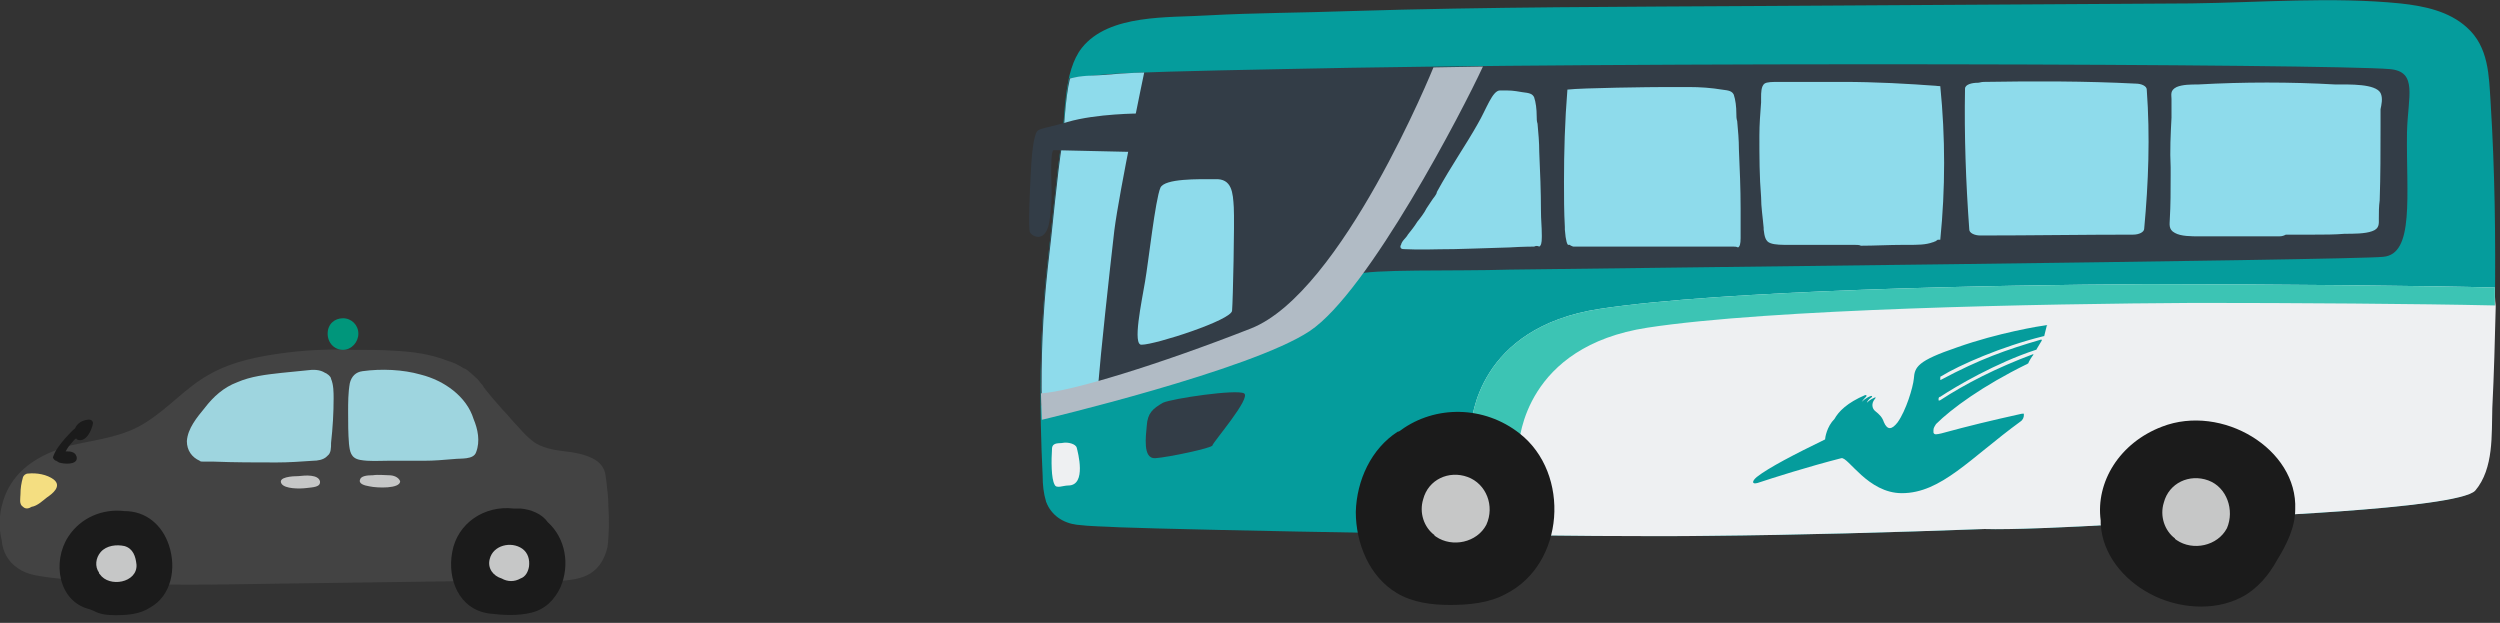
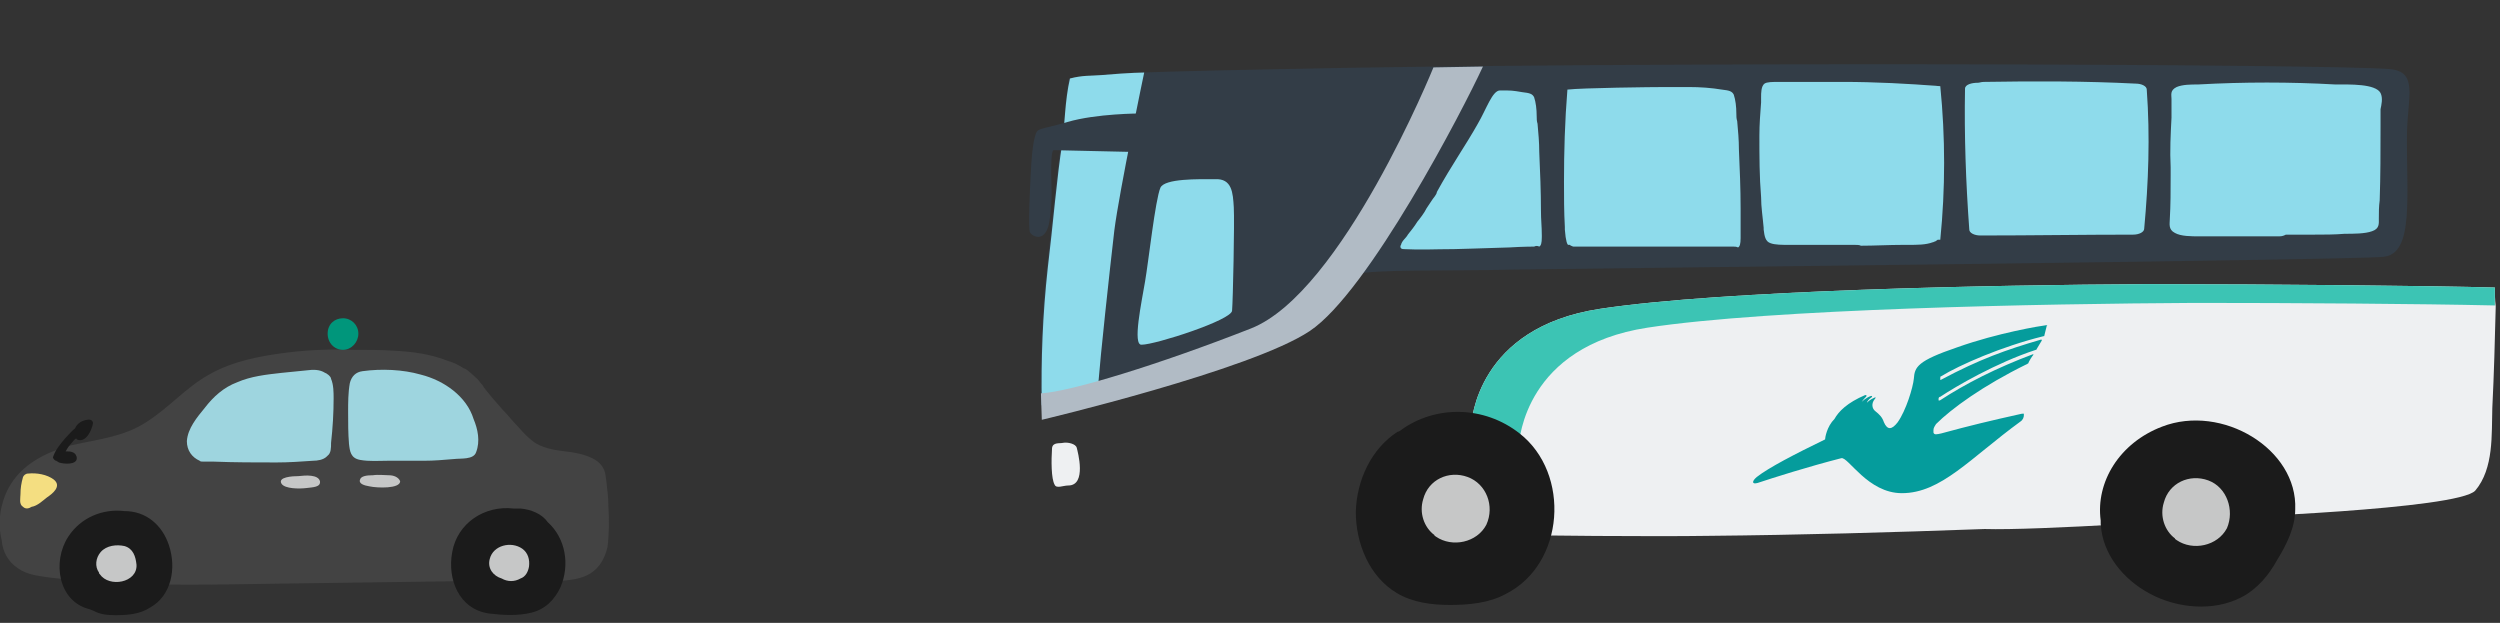
<svg xmlns="http://www.w3.org/2000/svg" version="1.1" id="レイヤー_1" x="0px" y="0px" width="293px" height="73px" viewBox="0 0 293 73" style="enable-background:new 0 0 293 73;" xml:space="preserve">
  <rect x="0" y="0" width="293" height="73" fill="#333333" stroke="none" />
  <style type="text/css">
	.st0{fill:#434343;}
	.st1{fill:#1B1B1B;}
	.st2{fill:#C6C7C7;}
	.st3{fill:#9ED5DF;}
	.st4{fill:#F4DE81;}
	.st5{fill:#00967B;}
	.st6{fill-rule:evenodd;clip-rule:evenodd;fill:#059C9C;}
	.st7{fill:#333D47;}
	.st8{fill-rule:evenodd;clip-rule:evenodd;fill:#EEF0F2;}
	.st9{fill-rule:evenodd;clip-rule:evenodd;fill:#3CC4B4;}
	.st10{fill:#8EDBEB;}
	.st11{fill:#EEF0F2;}
	.st12{fill-rule:evenodd;clip-rule:evenodd;fill:#B1BBC5;}
	.st13{fill:#059C9C;}
</style>
  <g>
    <path class="st0" d="M71.3,59.3c0-0.9-0.1-1.7-0.2-2.6c-0.1-0.7-0.1-1.4-0.5-2c-0.7-1.1-2.4-1.5-3.6-1.7c-1.5-0.2-3-0.3-4.3-1.1   c-0.7-0.5-1.3-1.1-1.9-1.8c-0.7-0.7-1.3-1.5-2-2.2c-0.7-0.8-1.4-1.6-2.1-2.5c0-0.1-0.1-0.1-0.1-0.2c-0.3-0.3-0.5-0.7-0.9-1   c-0.3-0.3-1.2-1.1-1.3-1c-0.6-0.4-1.2-0.7-1.9-0.9c-2-0.8-4.2-1.1-6.4-1.2C44.6,41,43,41,41.4,41c-2.5-0.1-5.1,0-7.6,0.3   c-3.2,0.4-6.5,1-9.3,2.6c-2.7,1.5-4.7,3.9-7.4,5.6c-2.6,1.7-5.7,2-8.8,2.7C5.4,53,2.5,54.4,1,57.2c-1,1.9-1.3,4.1-0.8,6.1   c0.1,1.3,0.7,2.5,1.9,3.3c1.1,0.8,2.5,0.9,3.8,1.1c1.8,0.2,3.6,0.4,5.4,0.5c7.2,0.5,14.4,0.3,21.6,0.2c7.3-0.1,14.6-0.2,21.9-0.3   c0.9,0,1.8,0,2.7,0c2.6,0.2,5.3,0.2,7.9,0c1.3-0.1,2.7-0.2,3.8-0.9c1.1-0.7,1.7-1.8,2-3.1C71.4,62.5,71.4,60.9,71.3,59.3z" />
    <path class="st1" d="M19.8,63.9c-0.8-2.4-2.7-4-5.2-4c-2.5-0.3-5.1,0.7-6.6,3c-1.9,2.9-1.2,7.6,2.5,8.5c0.2,0.1,0.3,0.1,0.5,0.2   c0.7,0.4,1.6,0.5,2.5,0.5c1.4,0,2.9-0.1,4.1-0.9C20.1,69.8,20.7,66.6,19.8,63.9z" />
    <path class="st1" d="M57.3,71.9c1.6,0.2,3.4,0.3,5-0.1c1.6-0.4,2.7-1.5,3.4-3c1.1-2.6,0.6-5.7-1.5-7.6c-0.7-1-2-1.5-3.2-1.6   c-0.3,0-0.6,0-0.8,0c-3.4-0.4-6.6,1.7-7.2,5.1C52.4,67.9,53.8,71.4,57.3,71.9z" />
    <path class="st2" d="M16,66.2c-0.1-1-0.4-1.9-1.4-2.2c-0.9-0.2-2.1-0.1-2.8,0.7c-0.6,0.7-0.7,1.7-0.2,2.4c0,0,0,0,0,0   c0,0.1,0,0.1,0.1,0.2C12.8,68.9,16.1,68.3,16,66.2z" />
    <path class="st2" d="M61.2,64.3c-1.3-0.9-3.4-0.4-3.8,1.2c-0.3,1.1,0.4,2,1.4,2.3c0.7,0.4,1.5,0.4,2.2,0c0.6-0.2,0.9-0.8,1-1.4   C62.1,65.6,61.9,64.8,61.2,64.3z" />
    <path class="st3" d="M39.1,46.7c0-0.7,0-1.6-0.3-2.3c0-0.3-0.6-0.7-0.7-0.7c0,0,0,0,0,0c-0.6-0.4-1.4-0.4-2.1-0.3   c-1,0.1-2,0.2-3,0.3c-1.8,0.2-3.6,0.4-5.2,1.1c-1.6,0.6-2.8,1.7-3.8,3c-0.9,1.1-2,2.4-2.1,3.9c0,1.1,0.6,1.9,1.5,2.3   c0.1,0.1,0.2,0.1,0.4,0.1c0.1,0,0.2,0,0.2,0c0,0,0,0,0.1,0c0.3,0,0.6,0,0.9,0c2.5,0.1,5,0.1,7.4,0.1c1.4,0,2.9-0.1,4.3-0.2   c0.5,0,1.2-0.1,1.6-0.5c0,0,0.1-0.1,0.1-0.1c0.4-0.3,0.4-0.9,0.4-1.5C39,50.1,39.1,48.4,39.1,46.7z" />
    <path class="st3" d="M55.5,49.1c-0.8-2.6-3.4-4.5-6.2-5.2c-2.1-0.6-4.6-0.7-6.8-0.4c-0.8,0.1-1.3,0.6-1.5,1.4   c-0.2,1.1-0.2,2.3-0.2,3.4c0,1.2,0,2.5,0.1,3.7c0.1,0.9,0.2,1.7,1.3,1.9c1.1,0.2,2.2,0.1,3.3,0.1c1.4,0,2.8,0,4.2,0   c1.2,0,2.3-0.1,3.5-0.2c0.8-0.1,2.3,0.1,2.6-0.8C56.3,51.7,56,50.3,55.5,49.1z" />
    <path class="st2" d="M37.5,56.4c-0.2-0.8-1.7-0.7-2.5-0.6c-0.7,0-2.5,0.1-2,0.9c0.4,0.6,2.1,0.6,2.9,0.5c0,0,0,0,0,0   C36.7,57.1,37.6,57.1,37.5,56.4z" />
    <path class="st2" d="M45.6,55.7c-0.5,0-1.3-0.1-1.9,0c0,0-0.1,0-0.1,0c-0.6,0-1.3,0.1-1.4,0.5c-0.2,0.5,0.5,0.7,1.1,0.8   c0.9,0.2,3.6,0.3,3.6-0.6C46.7,55.9,46.1,55.7,45.6,55.7z" />
    <path class="st4" d="M6.3,56.2c-0.8-0.6-2-0.8-3-0.7c-0.3,0-0.5,0.2-0.6,0.4c-0.2,0.7-0.3,1.3-0.3,2c0,0.5-0.2,1.2,0.3,1.5   c0.3,0.3,0.7,0.2,1,0c0.7-0.1,1.4-0.8,1.8-1.1C6.1,57.9,7.3,57,6.3,56.2z" />
    <path class="st1" d="M10.2,49.2c-0.7,0.1-1.2,0.5-1.4,1c-0.4,0.3-0.7,0.7-1.1,1.1c-0.6,0.7-1.2,1.4-1.5,2.3C6.2,53.7,6.4,54,6.6,54   c0.1,0.1,0.2,0.1,0.3,0.2c0.6,0.2,2.1,0.3,2.1-0.5c0-0.3-0.2-0.6-0.5-0.7c-0.2-0.1-0.5-0.1-0.8-0.1c0.2-0.4,0.5-0.8,0.8-1.1   c0.1-0.1,0.2-0.3,0.4-0.4c0,0,0.1,0,0.1,0.1c1.1,0.5,1.8-1.2,1.9-1.9C10.9,49.3,10.6,49.1,10.2,49.2z" />
    <g>
      <path class="st5" d="M42,39.1c0,1-0.8,1.9-1.8,1.9s-1.8-0.8-1.8-1.9s0.8-1.8,1.8-1.8S42,38.1,42,39.1z" />
    </g>
  </g>
  <g>
-     <path class="st6" d="M291.9,12c-0.2-3.1-0.2-6.5-2.8-8.8c-2.1-1.9-5-2.5-7.8-2.8c-8-0.8-16.4-0.1-24.5,0   c-16.6,0.1-33.3,0.2-49.9,0.3c-16.2,0.1-32.5,0.1-48.7,0.6c-5.5,0.2-11.1,0.2-16.6,0.5C137,2.1,130,1.6,126.8,5.6   c-2.2,2.8-1.9,7.8-2.4,11.2c-0.6,3.6-1.1,9.7-1.7,14.6c-0.9,8.3-0.9,16.1-0.5,24.4c0,1,0.1,2,0.4,3c0.6,1.6,2,2.5,3.6,2.7   c1.6,0.2,3.3,0.2,5,0.3c7.5,0.3,53.3,1.2,69,1c10.6-0.1,21.4-0.4,32.3-0.8c6,0.2,26.8-1.2,27-1.3c0.6,0,28.5-1,30.5-3.2   c2.2-2.6,1.9-6.6,2-9.7c0.2-4,0.3-7.9,0.4-11.9C292.5,27.9,292.4,20,291.9,12z" />
    <path class="st7" d="M282.1,15.5c0.1-4.2,1.3-7.1-2-7.4c-6.8-0.6-89.5-0.9-129.9,0c-10.6,0.2-17.9,0.4-20.4,0.6   c-2.1,0.2-3.5,0.3-4.5,0.5c-0.5,2.5-0.5,5.4-0.9,7.6c-0.6,3.6-1.1,9.7-1.7,14.6c-0.6,5.5-0.8,10.7-0.7,16.1c2.4,0.2,6.1-0.2,12-1.9   c20-5.7,23-12.6,24.8-13.4c1.8-0.7,11.5-0.4,18.1-0.6c5.8-0.1,98.7-1.1,102.4-1.5C283,29.8,282,22.9,282.1,15.5z" />
    <path class="st8" d="M292.4,33.7c-6.9-0.2-26.2-0.4-40.8-0.4c-17.9,0.1-49.6,0.7-64.1,2.9c-14.4,2.2-15,13.1-15.1,13.7l-2.9,12.7   c12.2,0.2,24.2,0.3,30.8,0.2c10.6-0.1,21.4-0.4,32.3-0.8c6,0.2,26.8-1.2,27-1.3c0.6,0,28.5-1,30.5-3.2c2.2-2.6,1.9-6.6,2-9.7   c0.2-4,0.3-7.9,0.4-11.9C292.4,35.1,292.4,34.4,292.4,33.7z" />
    <path class="st9" d="M178,52.1c0.1-0.5,0.7-11.5,15.1-13.7c14.4-2.2,46.2-2.8,64.1-2.9c11.6,0,26.3,0.1,35.2,0.3c0-0.7,0-1.4,0-2.1   c-6.9-0.2-26.2-0.4-40.8-0.4c-17.9,0.1-49.6,0.7-64.1,2.9c-14.4,2.2-15,13.1-15.1,13.7l-2.9,12.7c2,0,4.1,0.1,6.1,0.1L178,52.1z" />
    <path class="st10" d="M203.1,28.9c-0.1,0-0.3,0-0.4,0c-0.1,0-0.3,0-0.4,0l-8.6,0c-0.1,0-0.1,0-0.2,0c-0.3,0-0.5,0-0.8,0   c-0.2,0-0.5,0-0.7,0c-0.5,0-7.2,0-7.6,0c-0.1,0-0.2-0.1-0.3-0.1l-0.1-0.1l-0.2,0c-0.1,0-0.3-0.4-0.4-1.8c0-0.1,0-0.2,0-0.3   c-0.1-1.8-0.1-3.5-0.1-5.3c0-3.5,0.1-7.1,0.4-10.8c1.7-0.2,9.9-0.3,11.6-0.3c0.9,0,1.7,0,2.6,0c1.4,0,2.7,0.1,3.9,0.3   c0.9,0.1,1.2,0.2,1.4,0.6c0.2,0.6,0.3,1.4,0.3,2.2c0,0.3,0,0.6,0.1,0.9c0.1,1.1,0.2,2.2,0.2,3.3c0.1,2.3,0.2,4.6,0.2,6.9   c0,1.1,0,2.2,0,3.3l0,0.2c0,0.7-0.1,1-0.3,1.1C203.5,28.9,203.3,28.9,203.1,28.9L203.1,28.9z" />
    <path class="st10" d="M179.8,28.9c0,0-1.3,0-2.9,0.1c-2.8,0.1-6.6,0.2-6.6,0.2c-0.1,0-0.1,0-0.2,0c-1.8,0-3.6,0.1-5.5,0   c-0.1,0-0.3,0-0.4-0.1c-0.1-0.1-0.1-0.3,0-0.4c0.1-0.5,0.6-0.8,0.8-1.2c0.4-0.5,0.8-1,1.1-1.5c0.4-0.5,0.8-1,1.1-1.6   c0.2-0.3,0.4-0.6,0.6-0.9c0.1-0.2,0.6-0.7,0.6-1c1.7-3.1,3.4-5.5,4.8-8c1-1.7,1.7-3.9,2.6-3.9c1.4,0,1.4,0,2.6,0.2   c0.9,0.1,1.2,0.2,1.4,0.6c0.2,0.6,0.3,1.4,0.3,2.2c0,0.3,0,0.6,0.1,0.9c0.1,1.1,0.2,2.2,0.2,3.3c0.1,2.3,0.2,4.6,0.2,6.9   c0,1.1,0.1,1.8,0.1,2.9l0,0.2c0,0.7-0.1,1-0.3,1.1C180.2,28.8,180,28.8,179.8,28.9z" />
    <path class="st10" d="M217.4,28.7c-2,0-4.1,0-6.1,0c-0.2,0-0.4,0-0.6,0c-0.2,0-0.3,0-0.5,0c-0.2,0-0.4,0-0.5,0   c-0.8,0-1.7,0-2.2-0.2c-0.6-0.2-0.7-0.8-0.8-1.6c0-0.1,0-0.1,0-0.2c-0.1-1.2-0.3-2.4-0.3-3.6c-0.2-2.4-0.2-4.8-0.2-7.2   c0-1.3,0.1-2.6,0.2-3.9c0-0.2,0-0.4,0-0.6c0-0.5,0-1.3,0.4-1.6c0.3-0.2,0.9-0.2,1.8-0.2c0.3,0,0.6,0,0.9,0c0.3,0,0.5,0,0.8,0   c0.1,0,0.1,0,0.2,0c0.7,0,1.4,0,2,0c1.2,0,2.3,0,3.5,0c3.7,0,7.6,0.2,11.4,0.5c0,0,0,0,0,0c0.6,6,0.6,12,0,18l-0.3,0l-0.3,0.2   c-0.1,0-0.2,0.1-0.3,0.1c-0.8,0.3-1.8,0.3-2.9,0.3c-0.2,0-0.4,0-0.6,0c-1.6,0-3.3,0.1-4.9,0.1C217.9,28.7,217.7,28.7,217.4,28.7z" />
    <path class="st10" d="M251.6,10.5c0-0.4-0.6-0.7-1.3-0.7c-5.9-0.3-11.9-0.3-17.8-0.2c-0.3,0-0.5,0.1-0.7,0.1   c-0.7,0-1.5,0.2-1.5,0.7c-0.1,5.5,0.1,11,0.5,16.5c0,0.4,0.6,0.7,1.3,0.7c6,0,11.9-0.1,17.9-0.1c0.7,0,1.3-0.3,1.3-0.7   C251.8,21.4,252,16,251.6,10.5z" />
    <path class="st10" d="M279,10.9c-0.6-1.1-3.6-1-5.3-1c-5.3-0.3-10.7-0.3-16.1,0c-0.8,0-1.8,0-2.5,0.3c-0.8,0.4-0.6,0.9-0.6,1.4   c0,0.7,0,1.4,0,2.2c-0.1,1.9-0.2,3.9-0.1,5.8c0,0.3,0,0.7,0,1c0,1.7,0,3.4-0.1,5.1c0,0.5-0.2,1.2,0.6,1.6c0.7,0.4,1.9,0.4,2.9,0.4   c3.1,0,6.2,0,9.3,0c0.4,0,0.6-0.1,0.8-0.2c1.1,0,2.2,0,3.3,0c1.2,0,2.4,0,3.6-0.1c1,0,2.4,0,3.2-0.3c0.9-0.3,0.8-0.9,0.8-1.5   c0-0.7,0-1.4,0.1-2.1c0.1-2.9,0.1-5.8,0.1-8.7c0-0.7,0-1.3,0-2C279.1,12.3,279.3,11.5,279,10.9z" />
    <path class="st1" d="M178.1,50.8c-4.2-3.3-9.9-3.3-13.9-0.4c-0.1,0.1-0.3,0.2-0.4,0.2c-3.1,2-4.8,5.7-4.9,9.4   c0,3.7,1.6,7.6,4.8,9.5c1.8,1.1,4.1,1.4,6.2,1.4c2.2,0,4.6-0.2,6.6-1.3C183.4,66.1,184.1,55.5,178.1,50.8z" />
    <path class="st2" d="M172,55.9c-2.2-0.8-4.6,0.3-5.2,2.6c-0.5,1.6,0.1,3.3,1.3,4.2c0,0.1,0.1,0.1,0.2,0.2c1.9,1.3,4.8,0.7,5.9-1.4   C175.2,59.3,174.2,56.7,172,55.9z" />
    <path class="st1" d="M253.4,50c-5,1.9-7.8,6.5-7.2,11c0,0.1,0,0.3,0,0.4c0.2,3.5,2.6,6.5,5.8,8.2c3.2,1.7,7.4,2.1,10.7,0.4   c1.9-1,3.2-2.6,4.2-4.4c1.1-1.8,2.1-3.8,2.1-5.9C269.3,52.6,260.4,47.3,253.4,50z" />
    <path class="st2" d="M258.8,56.3c-2.2-0.8-4.6,0.3-5.2,2.6c-0.5,1.6,0.1,3.3,1.3,4.2c0,0.1,0.1,0.1,0.2,0.2   c1.9,1.3,4.8,0.7,5.9-1.4C261.9,59.8,261,57.1,258.8,56.3z" />
-     <path class="st7" d="M134.4,49.9c-0.1,1.2-0.5,3.9,1,3.8s6.7-1.2,6.7-1.5c0-0.3,4.6-5.6,3.7-6.1s-8.4,0.6-9.5,1.1   C135.1,47.9,134.5,48.4,134.4,49.9z" />
    <path class="st11" d="M123.3,52.5c-0.1,1.5-0.1,3.6,0.3,4.3c0.2,0.5,1,0.1,1.6,0.1c2.2,0,1.1-4,1-4.4c-0.1-0.5-1.1-0.7-1.6-0.6   C124.2,52,123.4,51.8,123.3,52.5z" />
    <path class="st10" d="M130.6,27c0.6-4.7,3.5-18.5,3.5-18.5s-1.5,0-5,0.3c-1.2,0.1-2.2,0-3.7,0.4c-0.6,2.6-0.6,5.4-0.9,7.6   c-0.6,3.6-1.1,9.7-1.7,14.6c-0.6,5.5-0.8,10.7-0.7,16.1c3.4-0.8,2.9-0.8,3.5-1.3c0.3-0.3,2.9,0.8,3.1-1C129,41.4,130,32.2,130.6,27   z" />
    <path class="st10" d="M136,22c-0.6,1.4-1.4,8.7-1.8,11c-0.4,2.4-1.5,7.5-0.4,7.4c1.6,0,10.6-2.9,10.6-4c0.1-1.1,0.3-10.4,0.2-12.1   c-0.1-1.7-0.2-3.4-2.2-3.3C140.5,21,136.5,20.9,136,22z" />
    <path class="st12" d="M168,7.9c0,0-10.7,26.4-21.4,30.6c-10.7,4.2-21.1,7.4-24.6,7.6l0.1,3.1c0,0,24.5-5.8,31.4-10.4s18-26,20.3-31   L168,7.9z" />
    <path class="st7" d="M133.6,13.3c0,0-5.1,0-8.5,1c-3.4,1-3.5,0.6-3.8,1.7s-0.4,2.5-0.5,4.4s-0.3,6.2-0.1,6.8   c0.3,0.6,1.9,1.3,2.3-1.3c0.4-2.7,0.2-4.5,0.2-5.5c0-1.1,0-2.8,0.3-2.8s8.9,0.2,8.9,0.2L133.6,13.3z" />
    <path class="st13" d="M239.9,38.1c-0.8,0.1-5.7,0.9-10.5,2.6c-4.7,1.6-5,2.3-5.1,3.7c-0.1,1-0.9,3.7-1.9,5.1   c-0.7,0.9-1.2,0.9-1.6,0c-0.2-0.6-0.5-0.9-1-1.3c-0.4-0.3-0.5-0.9-0.1-1.4c0.2-0.2,0.1-0.3,0-0.2c-0.5,0.2-0.8,0.5-0.9,0.6   c0,0,0,0,0,0c0-0.1,0.2-0.4,0.5-0.6c0.2-0.1,0.1-0.2,0-0.2c-0.6,0.2-1,0.6-1.1,0.7c0,0,0,0,0,0c0,0,0.1-0.2,0.5-0.6   c0.1-0.1,0.1-0.2-0.1-0.2c-2.1,0.9-3.1,1.9-3.6,2.8h0c-0.9,0.9-1.1,2.2-1.1,2.4c0,0,0,0,0,0c-3.5,1.7-6.6,3.3-8,4.4   c-0.6,0.5-0.6,0.9,0.1,0.7c1.8-0.6,5.9-1.9,9.8-2.9c0.8-0.2,3.1,4.1,7.1,4.1c4.6,0,8-4.1,13.9-8.4c0.3-0.2,0.4-0.5,0.4-0.8   c0-0.2-0.1-0.1-0.3-0.1c-3.6,0.8-6.1,1.4-9.4,2.3c-0.5,0.1-0.8,0.2-0.9-0.1c0,0,0-0.1,0-0.3c0-0.3,0.2-0.5,0.3-0.7   c1.8-1.8,5.5-4.5,10.6-7c0.1,0,0.1-0.1,0.2-0.1c0.1-0.3,0.5-0.9,0.6-1c0,0,0-0.1,0-0.1c-4.3,1.6-8,3.5-10.9,5.4c0,0,0,0,0,0   c-0.2,0.1-0.2,0-0.2,0c0-0.1,0-0.1,0-0.2c0-0.1,0.1-0.2,0.2-0.2l0,0c1.8-1.2,6.6-4,11.2-5.5c0,0,0.1,0,0.1-0.1c0,0,0.6-1,0.6-1   c0-0.1,0-0.1-0.1-0.1c-4.1,1.2-7.2,2.3-11.7,4.7c0,0,0,0,0,0c-0.1,0.1-0.1,0-0.1-0.1l0,0c0-0.1,0-0.1,0-0.1c0-0.1,0-0.2,0.1-0.2   c2.1-1.3,7.1-3.5,12-4.7c0.1,0,0.1,0,0.1-0.1L239.9,38.1C240,38.2,240,38.1,239.9,38.1z" />
  </g>
  <g>
</g>
  <g>
</g>
  <g>
</g>
  <g>
</g>
  <g>
</g>
  <g>
</g>
  <g>
</g>
  <g>
</g>
  <g>
</g>
  <g>
</g>
  <g>
</g>
  <g>
</g>
  <g>
</g>
  <g>
</g>
  <g>
</g>
</svg>